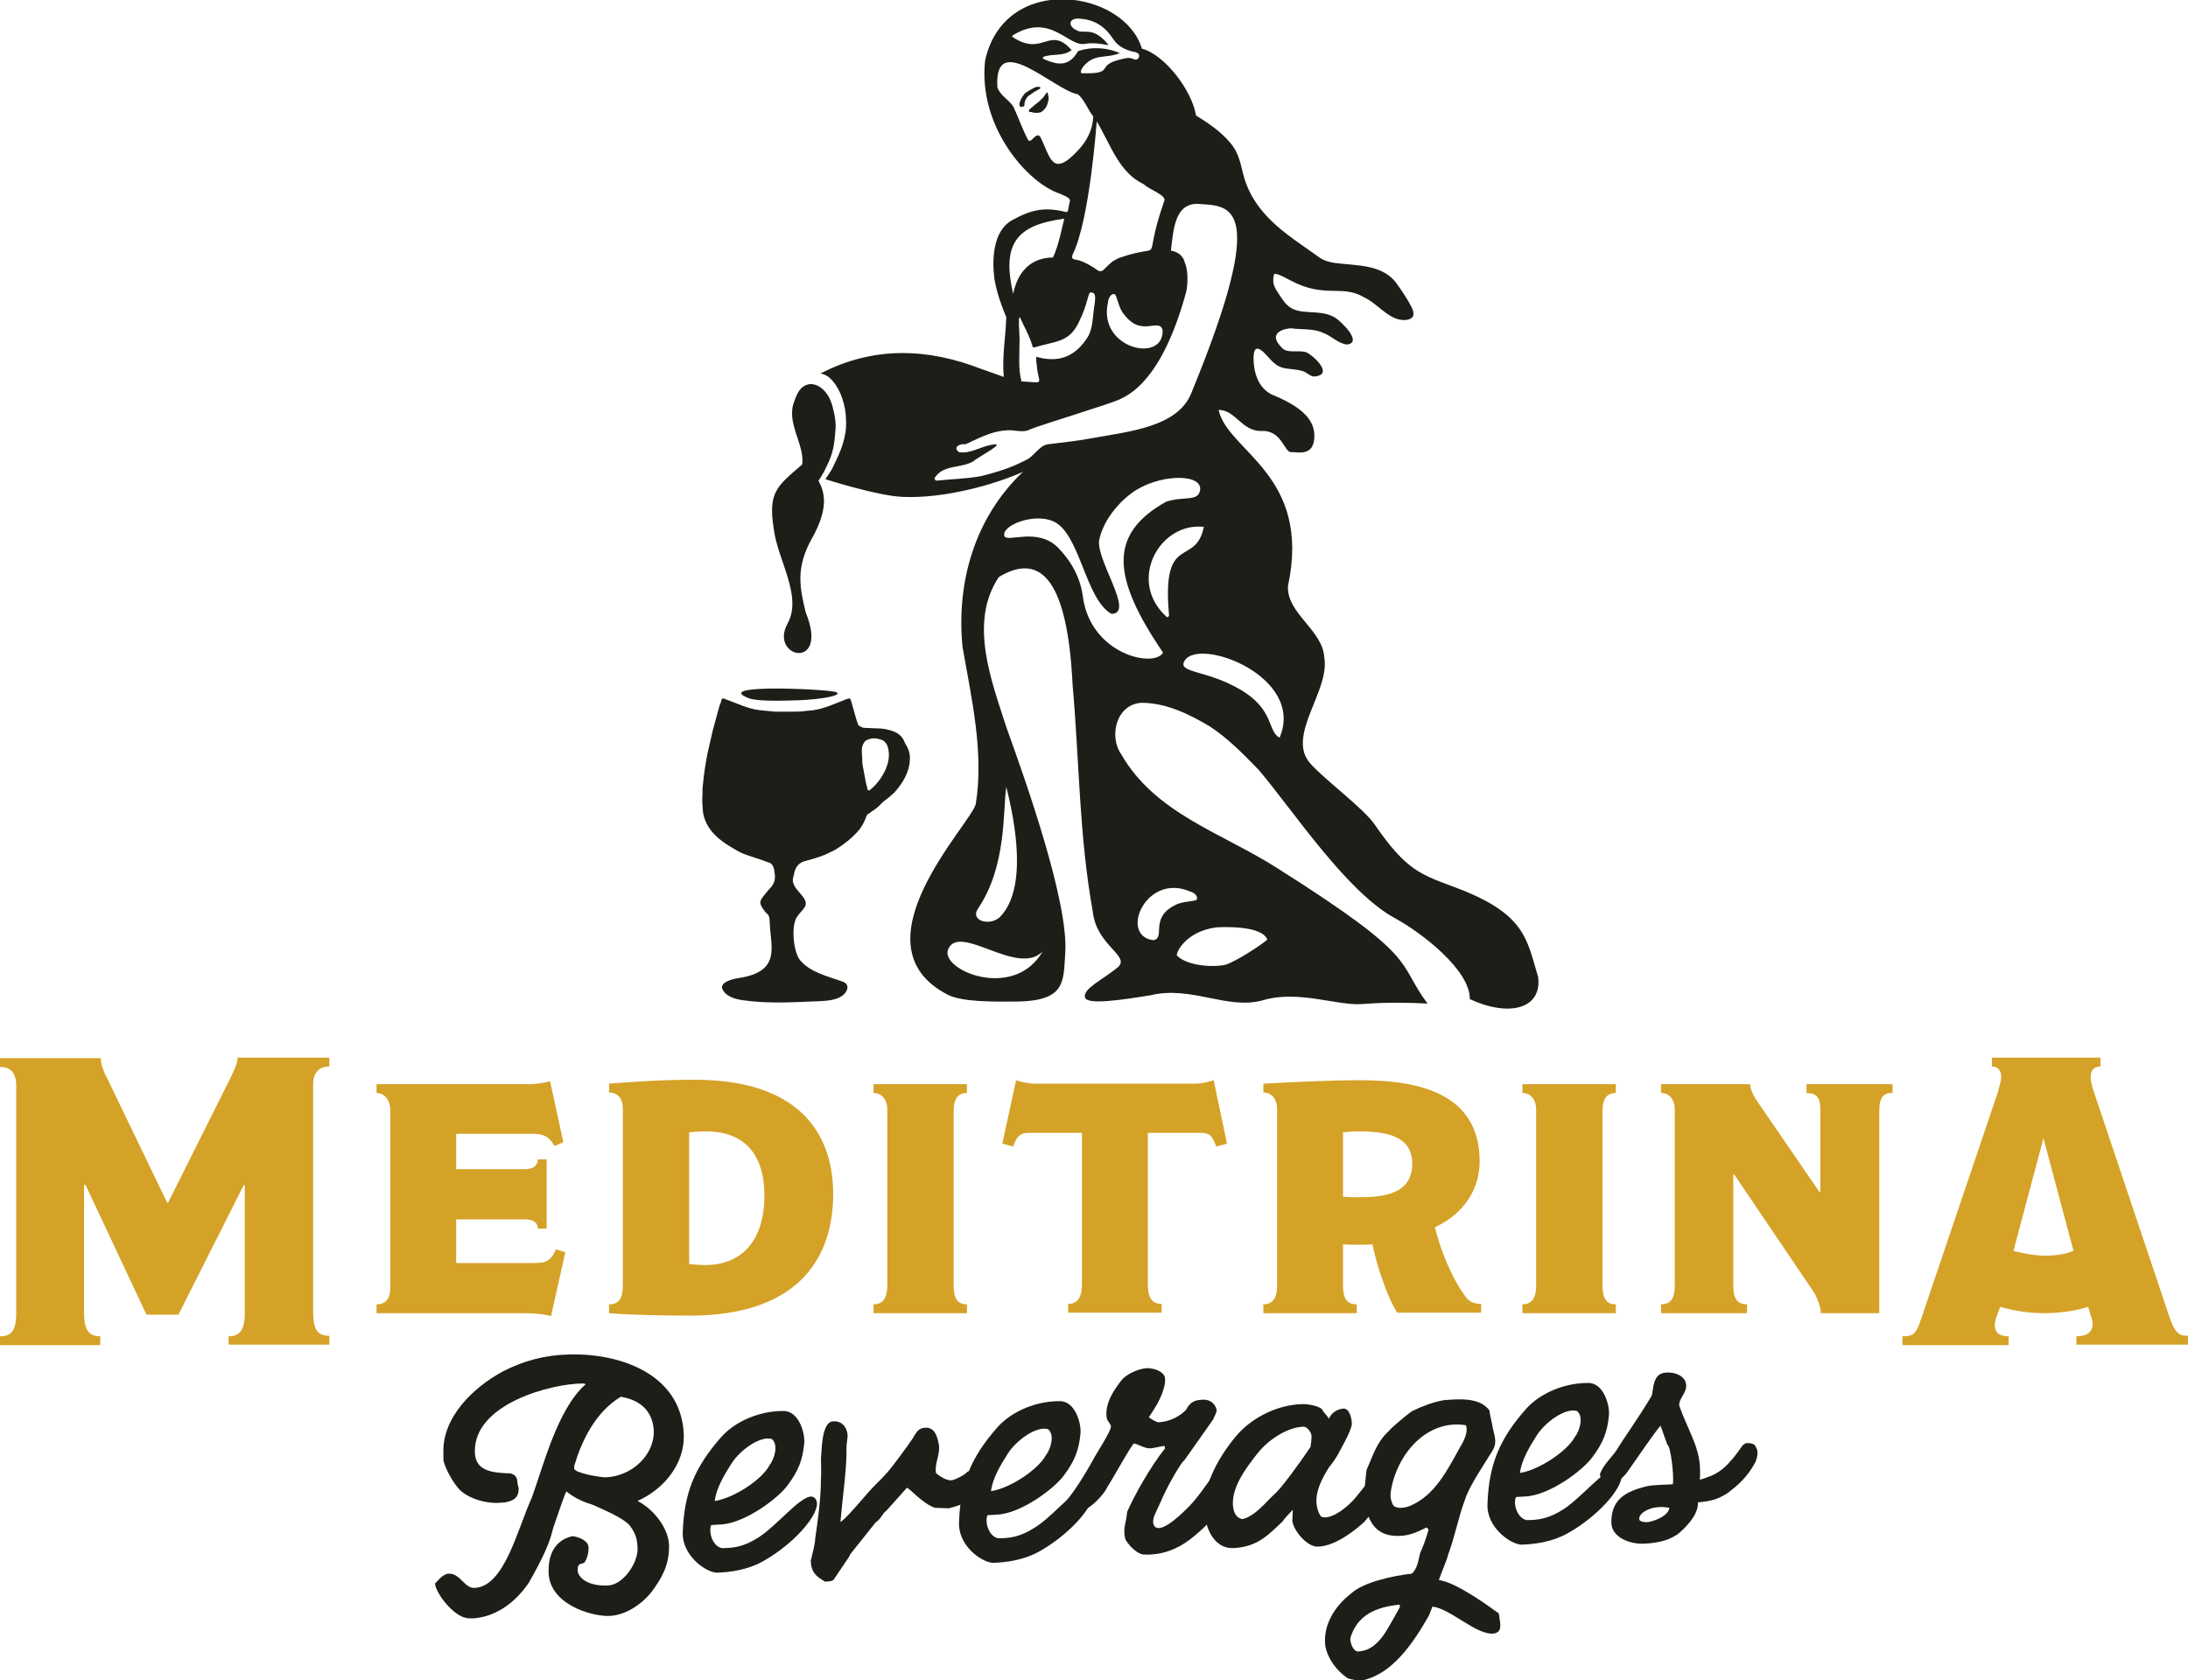
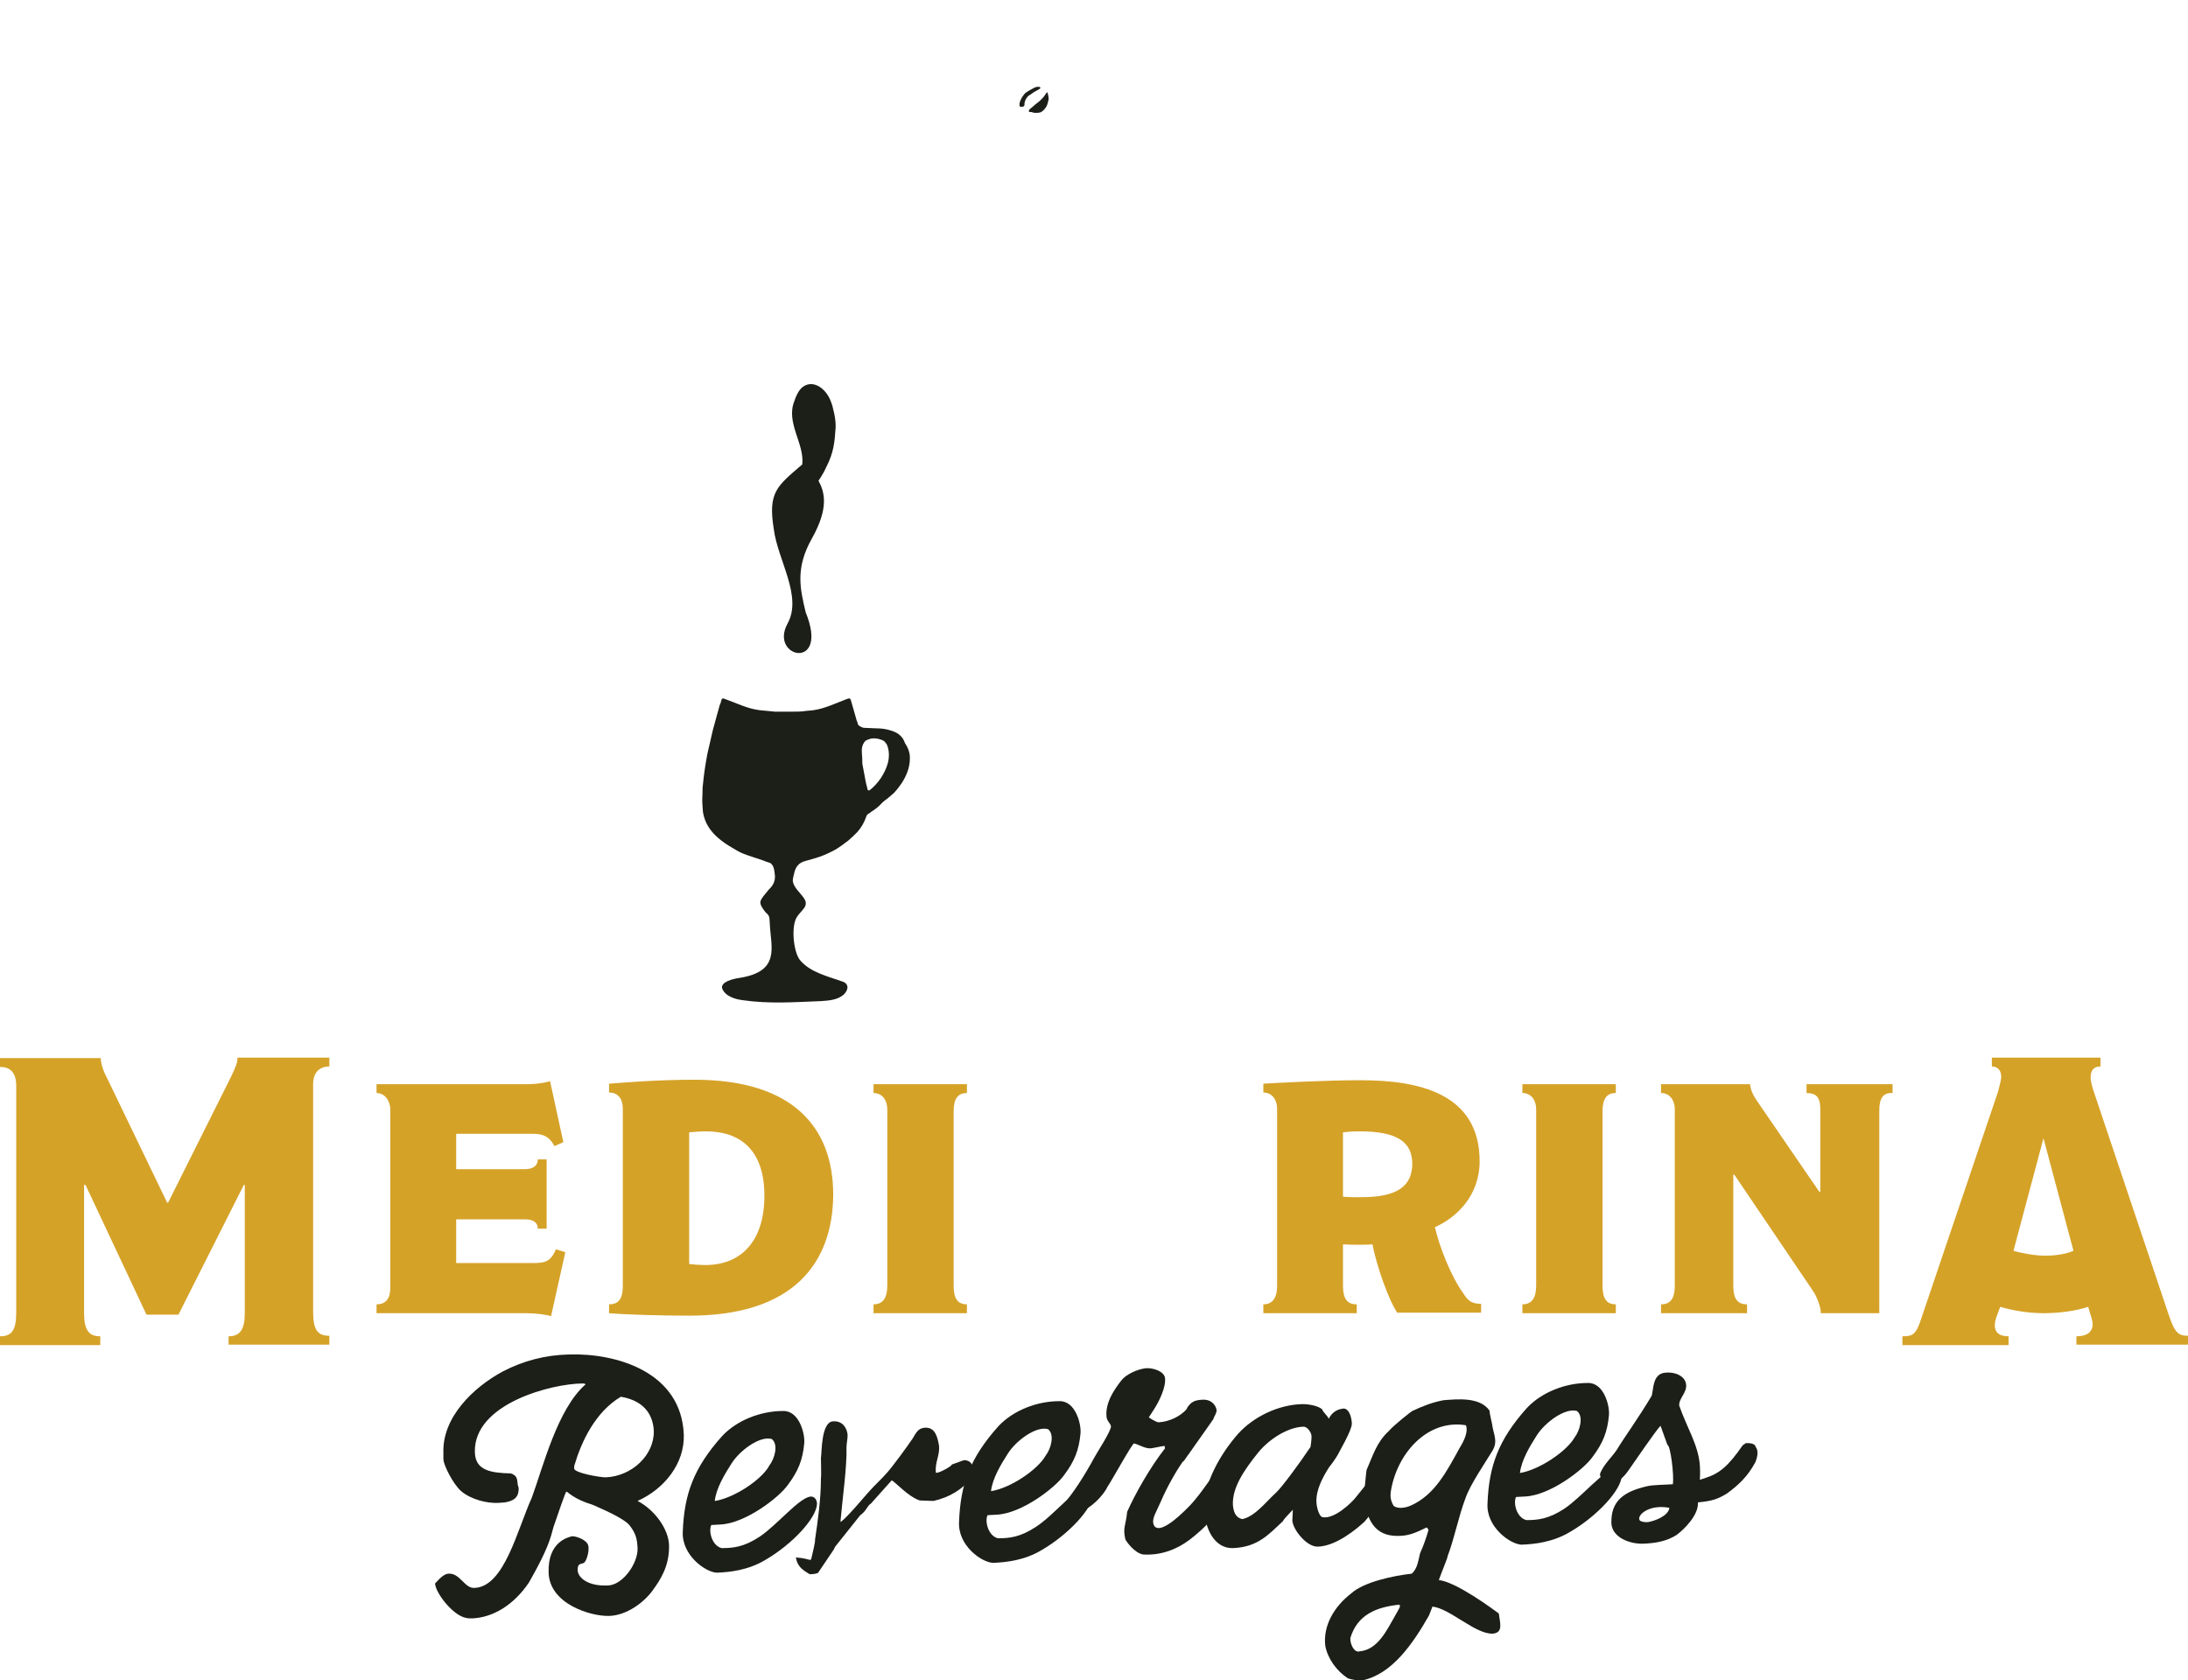
<svg xmlns="http://www.w3.org/2000/svg" id="Layer_1" x="0px" y="0px" viewBox="0 0 445.1 341.9" style="enable-background:new 0 0 445.1 341.9;" xml:space="preserve">
  <style type="text/css">	.st0{fill:#D5A228;}	.st1{fill:#1C1E18;}</style>
  <g>
    <path class="st0" d="M46.5,273.7v-1.8c2.3,0,3.3-1.3,3.3-4.8v-26h-0.2l-13.3,26.4h-6.5l-12.4-26.4h-0.3v26c0,3.6,1,4.8,3.3,4.8v1.8  H0v-1.8c2.3,0,3.3-1.1,3.3-4.8V221c0-2.8-1.2-3.9-3.3-3.9v-1.8h20.5c0,1,0.4,2.4,1.3,4.1L34,244.7h0.2l12.7-25.4  c0.8-1.7,1.5-3.1,1.4-4.1H67v1.8c-1.9,0-3.3,1.1-3.3,3.6v46.4c0,3.7,1,4.8,3.3,4.8v1.8H46.5z" />
    <path class="st0" d="M112.1,267.8c-1-0.3-3-0.6-5.1-0.6H76.6v-1.8c2,0,2.8-1.3,2.8-3.4v-36.2c0-1.8-1.1-3.4-2.8-3.4v-1.8h31  c1.4,0,3.3-0.3,4.3-0.6l2.7,12.4l-1.8,0.8c-1.1-2-2.3-2.5-4.5-2.5H92.8v7.2h13.9c1.6,0,2.7-0.6,2.7-2h1.8v14.1h-1.8  c0-1.5-1.3-1.9-2.7-1.9H92.8v8.9h15.5c2.7,0,3.7-0.3,4.8-2.8l1.9,0.6L112.1,267.8z" />
    <path class="st0" d="M140.3,267.7c-6.2,0-12.9-0.2-16.4-0.5v-1.8c2,0,2.8-1.2,2.8-3.8v-36c0-1.8-0.8-3.3-2.8-3.3v-1.8  c3.9-0.3,10-0.8,17.4-0.8c20,0,28.2,9.7,28.2,23.4C169.4,257.1,161.3,267.7,140.3,267.7 M143.6,230.2c-1,0-2.3,0.1-3.4,0.2v26.8  c0.9,0.1,2.2,0.2,3.3,0.2c7.3,0,12-4.9,12-14.1C155.5,234.3,150.9,230.2,143.6,230.2" />
    <path class="st0" d="M177.7,267.2v-1.8c1.9,0,2.8-1.3,2.8-3.8v-35.9c0-1.8-1-3.3-2.8-3.3v-1.8h19v1.8c-1.8,0-2.7,1.1-2.7,3.7v35.5  c0,2.6,0.8,3.8,2.7,3.8v1.8H177.7z" />
-     <path class="st0" d="M247.4,233.3c-0.7-2.1-1.3-2.8-3.1-2.8h-10.8v30.8c0,2.7,0.8,4,2.8,4v1.8h-19v-1.8c1.9,0,2.8-1.3,2.8-4v-30.8  h-10.7c-1.7,0-2.5,0.5-3.3,2.8l-2.2-0.6l2.8-12.9c0.8,0.3,2.5,0.7,4,0.7h32.4c1.5,0,3.2-0.5,3.8-0.7l2.7,12.9L247.4,233.3z" />
    <path class="st0" d="M284.3,267.2c-1.9-2.8-4.3-9.8-5.1-14c-1.4,0.1-4.1,0.1-6,0v8.4c0,2.6,0.8,3.8,2.8,3.8v1.8h-19v-1.8  c1.8,0,2.8-1.2,2.8-3.8v-36c0-1.8-1-3.3-2.8-3.3v-1.8c3.6-0.2,12.6-0.7,19.8-0.7c11.5,0,24.2,2.5,24.2,16.5  c0,6.9-4.6,11.4-9.1,13.4c0.9,3.9,3.2,9.9,5.8,13.5c0.8,1.2,1.4,2.1,3.6,2.1v1.8H284.3z M276.5,230.2c-0.8,0-1.4,0-3.3,0.2v13.1  c1.3,0.1,2.4,0.1,3.7,0.1c7.3,0,10.4-2.2,10.4-6.9C287.2,232.3,284.2,230.2,276.5,230.2" />
    <path class="st0" d="M309.7,267.2v-1.8c1.9,0,2.8-1.3,2.8-3.8v-35.9c0-1.8-1-3.3-2.8-3.3v-1.8h19v1.8c-1.8,0-2.7,1.1-2.7,3.7v35.5  c0,2.6,0.8,3.8,2.7,3.8v1.8H309.7z" />
    <path class="st0" d="M382.3,226v41.2h-11.9c0.1-1.2-1-3.7-1.5-4.4l-16.1-23.8h-0.2v22.6c0,2.6,0.8,3.8,2.8,3.8v1.8h-17.5v-1.8  c2,0,2.8-1.3,2.8-3.8v-35.9c0-1.8-1-3.3-2.8-3.3v-1.8H356c0.2,1.4,0.6,2.3,2.1,4.4l12,17.5h0.2v-16.8c0-2.3-0.7-3.3-2.8-3.3v-1.8  h17.5v1.8C383.1,222.3,382.3,223.4,382.3,226" />
    <path class="st0" d="M422.4,273.7v-1.8c2.2,0,3.3-0.9,3.3-2.5c0-0.5-0.3-1.6-0.5-2.1l-0.4-1.4c-2.3,0.8-5.8,1.3-9,1.3  c-3,0-6.3-0.5-8.9-1.3l-0.6,1.6c-0.3,0.8-0.5,1.5-0.5,2.1c0,1.7,1.1,2.3,2.8,2.3v1.8h-21.6v-1.8c2.1,0,2.8-0.3,3.9-3.8l15.5-45.8  c0.2-0.8,0.7-2.4,0.7-3.2c0-1.3-0.7-2.1-1.9-2.1v-1.8h22.1v1.8c-1.3,0-2,0.7-2,2.2c0,0.9,0.3,2,1,4l15,44.7  c1.2,3.4,1.9,3.9,3.9,3.9v1.8H422.4z M415.7,231.6L415.7,231.6l-6.1,22.9c1.6,0.5,4.5,1,6.4,1c2,0,4.3-0.3,5.8-1L415.7,231.6z" />
    <path class="st1" d="M115.2,303.5c-0.2,0.2-1.8,4.8-2.6,7.2l-0.5,1.8c-0.9,3-2.8,6.5-4.5,9.5c-3.1,4.6-7.3,7.1-11.5,7.3  c-0.5,0-0.9,0-1.3-0.1c-2.7-0.5-6.2-5.1-6.3-7c0.7-0.7,1.7-2,2.8-2c2.3-0.1,3.2,3,5.2,2.9c6.1-0.2,8.7-11.8,11.7-18.4  c2.3-6.3,5.2-18,10.9-23c0-0.2-0.5-0.2-0.5-0.2c-6.3,0-22.3,4.1-22,14c0.1,3.7,3.2,4.2,7.3,4.3c1.8,0.6,1.1,1.8,1.6,2.9  c0.1,2-1,2.7-2.8,3l-1.4,0.1c-2.3,0.1-5.5-0.7-7.5-2.4c-1.6-1.4-3.6-5.3-3.6-6.5l0-1.2c-0.3-7.3,6.1-13.4,12-16.6  c4.2-2.2,8.7-3.4,13.6-3.5c9.5-0.3,22.8,3.5,23.3,16.3c0.2,5.9-4,11.1-9.4,13.5c3.6,1.9,6.3,5.8,6.4,9c0.1,4.3-1.8,7.1-3.4,9.3  c-1.6,2.2-5.1,5-8.8,5.1c-3.7,0.1-12.1-2.4-12.3-8.8c-0.2-6.4,4.1-7.2,4.7-7.4c0.6-0.1,2.6,0.5,3.2,1.5c0.6,0.9-0.1,3.3-0.6,3.8  c-0.5,0.5-1.4-0.1-1.4,1.6c0.1,1.6,2.2,3.3,6.2,3.1c3-0.1,6.1-4.5,6-7.6c-0.1-1.8-0.3-2.9-1.6-4.6c-1.3-1.6-6-3.5-7.5-4.2  C116.6,305,115.5,303.5,115.2,303.5 M123.2,300.6c5.3-0.2,9.9-4.5,9.8-9.4c-0.1-2.7-1.4-6.1-6.7-7c-5.2,3.1-8,9.1-9.4,13.8  c-0.1,0.2-0.1,0.6-0.1,0.8C116.8,299.7,122,300.6,123.2,300.6" />
    <path class="st1" d="M138.9,311.6c0.3-7.6,2.2-12.9,8-19.4c3-3.2,7.8-5.1,12.4-5.1c3.3-0.1,4.5,4.7,4.3,6.6  c-0.3,3.3-1.2,5.6-3.3,8.4c-1.8,2.6-8.7,7.9-13.8,8.1l-1.8,0.1c-0.6,1.2,0.1,4.2,2.1,4.7c2.3,0,4.5-0.2,7.7-2.3  c3.6-2.4,8-7.9,10.4-8.2c1,0,1.3,0.9,1.3,1.5c-0.1,2.9-5,8.2-10.5,11.4c-3.5,2.1-7.2,2.5-9.9,2.6  C143.5,319.9,138.6,316.4,138.9,311.6 M156.5,298.2c1.1-1.4,1.9-4.3,0.5-5.4c-2.4-0.7-6.5,2.3-8.2,5c-1.4,2.2-3.1,5-3.4,7.6l0.1,0  C149.6,304.7,155.1,300.9,156.5,298.2" />
-     <path class="st1" d="M165.1,316.9c0.2-0.8,0.8-3.3,0.7-3.6c0.6-4.1,1.2-8.3,1.2-12.5c0.1-0.4,0-3.8,0-4.1c0.2-1.1,0-7.4,2.5-7.5  c1.6-0.1,2.6,0.9,2.9,2.5c0.1,0.9-0.2,1.9-0.2,2.8c0.1,4.1-0.8,10.2-1.2,14.8l0,0.4l0.6-0.5c1.8-1.7,3.4-3.7,5-5.5  c1.3-1.5,2.7-2.7,3.9-4.1c1-1.1,4.3-5.6,4.8-6.4c0.9-1.1,1.1-2.6,2.9-2.7c2.1-0.1,2.5,2,2.8,3.5c0.3,2-0.9,3.6-0.6,5.7  c0,0.1,1.9,1.6,3.1,1.5c0.8,0,3.4-1.5,3.2-1.7l2.5-0.9c1.4,0,1.8,1,2,2c0.1,0.5,0.2,1.1-0.1,1.4c-2.5,2.7-4.7,4.1-8.1,4.9  c-0.1,0-2.5-0.1-2.8-0.1c-2.4-0.8-4.9-3.7-5.7-4.1l-4.2,4.7c-0.9,0.6-0.9,1.5-2.2,2.4l-5.1,6.4l-0.3,0.6l-3.1,4.6  c-0.1,0.3-1.1,0.4-1.5,0.4l-0.3,0c-1.7-1-2.5-1.7-2.8-3.4C164.9,317.1,164.9,317.9,165.1,316.9" />
+     <path class="st1" d="M165.1,316.9c0.2-0.8,0.8-3.3,0.7-3.6c0.6-4.1,1.2-8.3,1.2-12.5c0.1-0.4,0-3.8,0-4.1c0.2-1.1,0-7.4,2.5-7.5  c1.6-0.1,2.6,0.9,2.9,2.5c0.1,0.9-0.2,1.9-0.2,2.8c0.1,4.1-0.8,10.2-1.2,14.8l0,0.4l0.6-0.5c1.8-1.7,3.4-3.7,5-5.5  c1.3-1.5,2.7-2.7,3.9-4.1c1-1.1,4.3-5.6,4.8-6.4c0.9-1.1,1.1-2.6,2.9-2.7c2.1-0.1,2.5,2,2.8,3.5c0.3,2-0.9,3.6-0.6,5.7  c0.8,0,3.4-1.5,3.2-1.7l2.5-0.9c1.4,0,1.8,1,2,2c0.1,0.5,0.2,1.1-0.1,1.4c-2.5,2.7-4.7,4.1-8.1,4.9  c-0.1,0-2.5-0.1-2.8-0.1c-2.4-0.8-4.9-3.7-5.7-4.1l-4.2,4.7c-0.9,0.6-0.9,1.5-2.2,2.4l-5.1,6.4l-0.3,0.6l-3.1,4.6  c-0.1,0.3-1.1,0.4-1.5,0.4l-0.3,0c-1.7-1-2.5-1.7-2.8-3.4C164.9,317.1,164.9,317.9,165.1,316.9" />
    <path class="st1" d="M195.1,309.6c0.3-7.6,2.2-12.9,8-19.4c3-3.2,7.8-5.1,12.4-5.1c3.3-0.1,4.5,4.7,4.3,6.6  c-0.3,3.3-1.2,5.6-3.3,8.4c-1.8,2.6-8.7,7.9-13.8,8.1l-1.8,0.1c-0.6,1.2,0.1,4.2,2.1,4.7c2.3,0,4.5-0.2,7.7-2.3  c3.6-2.3,8-7.9,10.4-8.2c1,0,1.3,0.9,1.3,1.5c-0.1,2.9-5,8.2-10.5,11.4c-3.5,2.1-7.2,2.5-9.9,2.6  C199.7,317.9,194.8,314.5,195.1,309.6 M212.7,296.2c1.1-1.4,1.9-4.3,0.5-5.4c-2.4-0.7-6.5,2.3-8.2,5c-1.4,2.2-3.1,5-3.4,7.6l0.1,0  C205.8,302.7,211.2,298.9,212.7,296.2" />
    <path class="st1" d="M229.3,307.6c1.6-3.6,4.7-9.1,7.7-12.9l-0.1-0.5c-0.8,0.1-2,0.4-2.8,0.5c-1.1,0.1-2.5-0.8-3.4-1  c-0.4,0-4.6,7.7-5.4,8.8c-0.8,1.8-3.6,4.6-5.6,5.1c-1.1,0.3-3.5,0.4-3.6-1.3c2.1-2.2,4.6-6.2,6.5-9.7c0.4-0.8,3.5-5.5,3.4-6.4  c-0.1-0.6-0.8-1-0.9-1.9c-0.3-2.9,1.6-5.6,3-7.4c0.9-1.2,3.2-2.3,5-2.5c1.5-0.1,3.7,0.6,3.9,2c0.2,1.9-1.2,4.8-2.4,6.6l-0.9,1.4  c0.3,0.2,1.5,1,2,1c2.1-0.1,4.5-1.2,5.8-2.8l-0.1,0c0.9-1.4,1.6-1.7,3.2-1.8c2-0.1,2.8,1.3,2.9,2.2c0,0.2-0.2,0.8-0.5,1.3l-0.2,0.5  l-5,7.1c-0.2,0.2-0.8,1.2-1.1,1.5l0-0.1c-1.4,1.9-3.4,5.5-4.5,8.1l-1.2,2.6c-0.6,1.3-0.5,2.1-0.1,2.6c1.1,1.2,4.1-1.1,7.2-4.3  c2.3-2.4,4.9-6.7,5.7-7.3c0.7,0.1,2.4-0.3,3,0.3l0.3,0.4c-0.6,5.6-4.8,10.3-9.1,13.6c-2.8,2.1-6,3.2-9.4,3  c-1.8-0.2-3.7-2.9-3.7-3.2C228.4,310.8,229,310.5,229.3,307.6" />
    <path class="st1" d="M277.6,309.6c-1.6,1.5-5.8,5-9.5,5.1c-2.3,0.1-5.1-3.5-5.2-5.3c0-0.5,0.1-1.9,0.1-2.2  c-0.6,0.6-1.3,1.4-1.5,1.6c-0.1,0.1-0.5,0.6-0.5,0.7c-2.9,2.7-5.1,5.3-10.2,5.5c-3.7,0.1-5.8-3.9-5.8-8.3c-0.1-4.9,3.2-10.8,6.9-15  c3.1-3.4,8.1-5.9,13.1-6c1.4,0,3.3,0.4,4,1.1c0,0.4,1.2,1.4,1.3,1.9c1-2,2.6-2,3-2.1c1.3,0,1.7,2.2,1.7,3.1c0,1.4-2.7,5.9-2.8,6.2  c-0.3,0.6-1.5,2.3-1.8,2.6c-1.4,2.2-2.7,4.7-2.6,7.1c0,0.9,0.5,2.9,1.2,3.1c2.4,0.5,5.9-2.9,6.7-3.9c1-1.2,3.9-4.9,4.8-5.9  c0.4,0,0.9,0.6,1.5,0.5l0.1,0c0.1,0.2,0.1,0.5,0.2,0.8C282.6,303.6,279.6,307.2,277.6,309.6 M266.8,292.2c0-0.7-0.9-2-1.7-1.9  c-3.1,0.1-6.9,2.5-9.1,5.2c-3,3.7-5.3,7.2-5.2,10.6c0.1,1.6,0.6,2.7,1.9,3c2.6-0.5,5-3.7,6.8-5.3c1.3-1.2,4.9-6.1,7.1-9.4  C266.7,293.7,266.8,293,266.8,292.2" />
    <path class="st1" d="M274.9,324.2c2.5-2.3,8.6-3.6,12.3-4c1.2-1.1,1.3-2.7,1.7-4.2c0.7-1.5,1.3-3.3,1.7-4.7  c-0.1-0.2-0.2-0.4-0.4-0.5c-1.5,0.7-3.1,1.6-5.2,1.7c-4.7,0.3-6.7-2.3-7.5-7.3l-0.1-0.5c0.1-0.4,0.5-5.2,0.6-5.6  c1.3-2.9,2-5.6,4.5-7.9c1-1.2,4.7-4.1,4.8-4.1c2.1-1,4.2-1.8,6.4-2.2c2.8-0.2,7.3-0.7,9.3,2.1c0,0.4,0.4,2.2,0.5,2.6  c0.3,2.3,1.3,3.6,0.1,5.6c-1.5,2.5-4.5,6.8-5.5,9.7c-1.4,3.7-2.2,8-3.6,11.7c0,0.4-1.1,2.9-1.8,4.9c3.6,0.4,11.1,6,12.2,6.8  c0.2,1.8,1,3.9-1.2,4.1c-3.5,0.2-8.7-5.1-12.3-5.5l-0.7,1.8c-3.3,5.8-7.5,11.9-13.5,13.2c-0.9,0.1-2.1-0.1-3-0.4  c-2.3-1.5-4.1-4-4.6-6.6C269.1,330.7,271.5,326.8,274.9,324.2 M276.6,336c3.7-0.3,5.6-4.5,6.9-6.7c0.4-0.7,1.3-2.3,1.3-2.4  l-0.1-0.4c-4.8,0.5-8.6,2.1-10,6.8C274.6,334.3,275.4,336.4,276.6,336 M283.5,306.4c0.9,0.7,2.5,0.4,3.6-0.1  c4.8-2.2,7.2-6.9,9.9-11.8c1-1.6,1.7-3.4,1.2-4.5c-8-1.3-14.2,6-15.3,13.7C282.8,304.5,282.9,305.4,283.5,306.4" />
    <path class="st1" d="M302.6,305.9c0.3-7.6,2.2-12.9,8-19.4c3-3.2,7.8-5.1,12.4-5.1c3.3-0.1,4.5,4.7,4.3,6.6  c-0.3,3.3-1.2,5.6-3.3,8.4c-1.8,2.6-8.7,7.9-13.8,8.1l-1.8,0.1c-0.6,1.2,0.1,4.2,2.1,4.7c2.3,0,4.5-0.2,7.7-2.3  c3.6-2.4,8-7.9,10.4-8.2c1,0,1.3,0.9,1.3,1.5c-0.1,2.9-5,8.2-10.5,11.4c-3.5,2.1-7.2,2.5-9.9,2.6  C307.2,314.2,302.3,310.7,302.6,305.9 M320.3,292.5c1.1-1.4,1.9-4.3,0.5-5.4c-2.4-0.7-6.5,2.3-8.2,5c-1.4,2.2-3.1,5-3.4,7.6l0.1,0  C313.3,299,318.8,295.2,320.3,292.5" />
    <path class="st1" d="M335.1,302.4c1.2-0.3,4.3-0.3,5.2-0.4c0.3-1.8-0.5-8-1.1-8l-1.4-3.9c-0.9,0.9-5.2,7.2-6.6,9.2  c-0.9,1.3-2.3,2.5-3.2,2.5c-1.6-0.1-2.9-1.2-2.4-2.2c0.8-1.8,2.3-3.1,3.3-4.6c1.5-2.5,4.3-6.3,7.1-11c0.4-1.2,0.1-4.5,2.8-4.7  c1.8-0.2,4,0.6,4.2,2.4c0.2,1.7-1.5,2.8-1.4,4.3c1.6,4.6,3.9,8,4.2,12.2c0.1,1.6,0,2.5,0,2.9l1.2-0.4c2.8-0.9,4.6-2.4,7.5-6.6  c0.2-0.2,0.7-0.4,0.5-0.4c-0.4,0,2-0.4,2.2,0.8c0,0,0.8,0.8-0.1,3c-1.6,3-3.5,4.7-5.8,6.4c-2,1.2-3,1.5-5.9,1.8  c0.2,2.5-2.7,5.4-4.3,6.6c-2,1.3-4.3,1.7-6.8,1.8c-2.8,0.1-6.4-1.3-6.5-4.2C327.7,305.4,330.3,303.5,335.1,302.4 M335.3,309.7  c1.2-0.2,4.1-1.2,4.3-2.9c-4.2-0.8-6.8,1.6-6,2.6C333.7,309.5,334.3,309.8,335.3,309.7" />
    <path class="st1" d="M181.1,148.6c-1-0.3-1.9-0.4-2.9-0.4c-0.8,0-1.5-0.1-2.3-0.1c-0.3,0-0.6-0.1-0.9-0.3c-0.2-0.1-0.4-0.2-0.5-0.5  c0-0.2-0.1-0.4-0.2-0.6c-0.4-1.4-0.8-2.8-1.2-4.2c0-0.1,0-0.1-0.1-0.2c0-0.1-0.2-0.2-0.3-0.2c-0.2,0.1-0.4,0.1-0.6,0.2  c-2.1,0.8-4.4,1.9-6.6,2.2c-0.6,0.1-1.3,0.1-1.9,0.2c-0.7,0.1-1.4,0.1-2.1,0.1c-1,0-1.9,0-2.9,0c-0.3,0-0.6,0-1,0  c-1-0.1-2.1-0.2-3.1-0.3c-2.5-0.3-4.8-1.5-7.1-2.3c-0.1,0-0.2-0.1-0.3-0.1c-0.1,0-0.2,0.1-0.3,0.2c-0.1,0.4-0.2,0.8-0.4,1.2  c-0.5,1.7-0.9,3.4-1.4,5.1c-0.4,1.6-0.7,3.2-1.1,4.8c-0.4,2.1-0.7,4.1-0.9,6.2c-0.1,0.7-0.1,1.4-0.1,2.1c-0.1,1.2,0,2.3,0.1,3.5  c0.2,1.3,0.7,2.5,1.5,3.6c0.6,0.8,1.3,1.5,2.2,2.2c1,0.8,2.1,1.4,3.1,2c0.5,0.3,0.9,0.5,1.4,0.7c1.3,0.5,2.7,0.9,4.1,1.4  c0.2,0.1,0.3,0.1,0.5,0.2c0.2,0.1,0.7,0.2,0.9,0.3c0.7,0.5,0.8,1.3,0.9,2.2c0.3,1.8-0.8,2.8-1.2,3.2c-0.8,1-1.5,1.7-1.7,2.4  c-0.2,0.7,0.7,1.8,1.1,2.3c0.9,0.7,0.7,1.2,0.8,2.3c0.2,4.7,2.3,9.7-6.3,11c-1.3,0.2-3.7,0.8-3.4,2.1c0.6,1.6,2.6,2.2,4.1,2.4  c5.4,0.8,10.7,0.4,16,0.2c1.4-0.1,3-0.2,4.2-1c1-0.6,1.9-2.2,0.4-2.9c-3-1.1-6.8-1.9-8.9-4.5c-1.3-1.7-1.8-6.8-0.6-8.7  c0.4-0.6,0.9-1.1,1.3-1.6c1.3-1.5-0.1-2.5-1.2-3.9c-0.4-0.5-0.8-1.1-0.9-1.7c-0.1-0.6,0.2-1.3,0.3-1.9c0.3-1.2,1-2,2.2-2.3  c0.7-0.2,1.4-0.4,2.1-0.6c1.4-0.4,2.7-1,4-1.7c1-0.6,1.8-1.2,2.7-1.9c0.6-0.5,1.2-1.1,1.8-1.7c0.8-0.9,1.4-1.9,1.8-3.1  c0.1-0.3,0.3-0.6,0.6-0.7c0.2-0.1,0.3-0.2,0.4-0.3c0.8-0.5,1.6-1.1,2.2-1.8c0.2-0.2,0.4-0.4,0.7-0.6c0.6-0.4,1.2-1,1.8-1.5  c1.1-1.2,2-2.5,2.6-4c0.4-1,0.6-2,0.6-3.1c0-1.1-0.4-2.1-1-3C183.6,149.7,182.5,149,181.1,148.6 M180.6,155.3  c-0.3,1.1-0.8,2.1-1.4,3c-0.6,0.9-1.4,1.8-2.3,2.5c0,0-0.1,0-0.1,0c-0.1,0.1-0.2,0-0.3-0.1c-0.1-0.6-0.3-1.1-0.4-1.7  c-0.2-1.1-0.4-2.2-0.6-3.2c-0.1-0.3-0.1-0.9-0.1-1.6c-0.1-1.2-0.2-2,0.2-2.8c0.4-0.8,0.7-0.8,1.2-1c0.5-0.2,1.1-0.2,1.7-0.1  c0.8,0.2,1.3,0.3,1.7,0.9c0.2,0.2,0.3,0.5,0.4,0.8C180.9,153,180.9,154.2,180.6,155.3" />
-     <path class="st1" d="M152.4,142.1c1.7,0.6,6.4,0.5,9.6,0.4l0.2,0c5.4-0.2,9.5-1.1,7.8-1.7C168,140.2,144.5,139.1,152.4,142.1" />
    <path class="st1" d="M166.5,97.8c0,0,0.9-1.2,1.6-2.8c1.5-2.9,1.7-5,1.9-8.2c0-1.2-0.2-2.4-0.5-3.5c-0.1-0.5-0.2-0.9-0.4-1.4  c-1-2.9-3.6-4.6-5.6-3.3c-0.8,0.5-1.4,1.5-1.9,3c-1.8,4.4,2.1,8.7,1.6,12.9c-5.1,4.4-7,5.6-5.8,13.1c0.8,6.4,5.9,13.7,2.8,19.3  c-3.8,7,8.6,9.7,3.7-2.3c-1.2-5-2.1-9.1,1.3-15.1C168.6,103.4,167.8,100.2,166.5,97.8" />
-     <path class="st1" d="M312.9,198.8c-2.3-7.6-2.5-12.8-16.5-18.1c-7.4-2.8-10.2-3.4-16.8-13c-2.2-3.2-10.4-9.3-13-12.3  c-5.1-5.6,4-14.8,2.8-21.6c-0.3-5.6-7.6-8.9-7.4-14.5c4.9-22.8-12.3-27.4-14.1-35.9c3.4,0,4.7,4.3,8.6,4.3c4.3-0.3,4.7,4.4,6.2,4.3  c1-0.1,4.1,0.9,4.6-2.3c0.5-3.3-1.2-6.4-8.3-9.3c-2.4-1-4-3.6-4-7.7c0.1-4,2.9,0,3.5,0.5c2.2,2.4,3.6,1.5,6.5,2.3  c0.9,0.3,1.6,1.2,2.5,1.1c3.6-0.4,0.2-3.7-1.2-4.6c-1.4-1.1-4.1,0.1-5.4-1.1c-3.6-3.5,1.1-4.1,1.7-4.1c2.2,0.3,4.5,0,6.5,0.9  c1.7,0.6,3.1,2.2,4.9,2.4c3.3-0.4-1.1-4.6-2.3-5.4c-1.5-1-3.5-1.1-5.4-1.2c-1.7-0.1-3.3-0.3-4.4-1.4c-0.7-0.6-1.2-1.5-1.7-2.2  c-0.4-0.6-0.8-1.2-1-1.8c-0.3-0.6-0.2-2.3,0.1-2.4c1,0.1,2.3,0.9,3.3,1.4c7,3.7,10.4,0.7,14.9,3.4c2.5,1.1,4.9,4.4,7.7,4.6  c1.1,0.1,2.1-0.2,2.3-0.9c0.1-0.4,0-1-0.3-1.6c-0.8-1.6-1.8-3.1-2.8-4.5c-2.8-4.4-8.3-4-12.9-4.6c-1.3-0.2-2.5-0.6-3.5-1.4  c-4-2.9-8.2-5.4-11.4-9.4c-1.5-1.8-2.7-4-3.4-6.2c-0.8-2.7-1-5.2-2.9-7.4c-1.9-2.3-4.4-4-7-5.6c-0.8-5.1-6.4-12.4-11-13.6  c-3.6-12-27.9-15.6-31.9,2.4c-1.5,13.5,8.7,25,15.2,27.1c0.7,0.4,2.4,0.8,2,1.7c-0.4,1.7-0.2,2.2-0.9,2c-4.2-1-6.8-0.5-10.8,1.7  c-4,2.2-4.1,8.2-3.6,12c0.6,3.7,2.4,7.7,2.4,7.7c-0.1,4-0.9,8.1-0.5,12.2c0,0-1.3-0.5-4.5-1.6c-11-4.3-22-4.7-32.8,0.9  c0.7,0.1,1.4,0.4,2,1c2.1,2,3.2,5.6,3.2,8.5c0.2,3.4-1.1,6.4-2.6,9.4c-0.3,0.8-1.6,2.6-1.6,2.6s10.6,3.4,15.7,3.6  c8.6,0.4,19-2.6,24.5-5.1c-9.7,9.2-13.6,22.3-12.3,35.6c1.8,10.4,4.4,21.4,2.7,32c-1,4.1-25.3,28.7-5.7,38.8  c2.9,1.5,9.4,1.4,12.9,1.4c11.1,0.1,10.6-3.7,11-9.9c0.7-10.3-8-34.9-11.9-45.7c-3.1-9.6-7.8-21.6-1.6-30.8c9-5.4,14,1.6,15,22  c1.4,15.9,1.3,30.4,4.1,46.1c0.8,7.1,7.9,9,5,11.4c-3.2,2.6-6.9,4.2-6.6,6c0.3,1.7,7.8,0.5,13.4-0.4c8.3-2,15.7,3.1,22.9,1  c7.2-2.1,15.1,1.2,20.1,0.8c5-0.4,9.5-0.3,13.3-0.1c-6.5-8.7-1-8.9-30.8-27.7c-11.2-7.1-24.6-11-31.5-23c-2.6-3.7-1-10.2,4.1-10.5  c5,0,9.7,2.3,13.9,4.8c3.8,2.5,6.9,5.7,10,8.9c7.1,8.4,17.9,24.9,27.8,30.2c5.3,2.9,15.2,10.5,15.1,16.4  C307.3,207.1,313.7,205.1,312.9,198.8z M212.1,193.6c-5.9,10.2-21.1,3.7-19.2-0.5C195.3,187.8,207,198.8,212.1,193.6z M204.7,160.1  c1.8,7.1,4.4,20.7-1.3,26.5c-2,1.9-6.2,0.8-4.4-1.8C204.8,176.2,204,165,204.7,160.1z M257.8,191.2c-1.4,1.2-6.3,4.4-8.5,5.1  c-2.7,0.6-7.9,0.2-9.9-1.9c-0.1-0.8,2-4.9,8-5.7C248.9,188.6,256.8,188.3,257.8,191.2z M242.1,181.4c0.6,0.1,1.8,0.9,1.3,1.7  c-0.3,0.3-3.1,0.3-4.4,1.1c-5.2,2.6-1.8,6.7-4.4,7.1C227.6,190.4,233.1,177.5,242.1,181.4z M232.7,37.5c0.9,1,4.9,2.3,4.1,3.5  c-4.8,13.9,0.9,8-9.2,11.5c-0.4,0.2-0.8,0.4-1.1,0.6c-0.1,0-0.2,0.1-0.3,0.2c-0.6,0.5-1.1,1-1.6,1.5c-0.3,0.4-0.9,0.5-1.3,0.2  c-1.1-0.8-2.5-1.6-3.7-2c-1.7-0.3-1.6-0.4-1.4-1.2c3.5-7,4.9-27.1,4.9-27.1C226,29.5,227.6,35.1,232.7,37.5z M236.5,67.1  c0.4,7-13.3,3.9-11.1-5.6c0-0.6,0.6-2,1.4-1.6c0.4,0.2,0.8,3,1.9,4.1C232.2,68.7,235.7,64.6,236.5,67.1z M206,7.2  c7.8-4.8,11.3,2.5,14.8,1.7c1.3-0.2,2.9-0.1,4.7,0.3c-0.3-0.5-1.2-1.5-2.2-2.1c-2-1.2-3.2-0.2-4.4-1c-1.7-0.8-1.5-2.5,0.7-2.3  C223,4,225,5.7,226.5,8c0.9,1.4,2.4,2.2,4.4,2.6c1.5,0.3,0.7,1.8-0.1,1.5c-1.4-0.6-1.7-0.2-2.5-0.1c-5.9,1.3-1,3.1-8.3,2.9  c-0.4-0.3,0.2-1.1,0.4-1.4c2.3-2.7,4.5-1.5,7.4-2.7c-2.8-1.2-5.8-1.3-8.5-0.4c-1.9,3.4-4.4,2.7-6.8,1.7c-0.2-0.1-0.5-0.3-0.3-0.5  c2-0.8,3.9,0,5.8-1.4c-4.5-5.1-5.8,1.4-11.9-2.6C206,7.6,205.8,7.3,206,7.2z M211.6,27.8c-0.9-1.1-1.9,1.7-2.5,0.6  c-1.1-2.1-1.9-4.4-2.9-6.6c-0.9-1.5-2.7-2.3-3.3-4c-0.8-12,11.6,0.6,16.4,1.4c1.3,1.1,2,3.1,3.1,4.5c-0.1,2.7-1.3,5-3.1,6.9  C214,36.3,213.7,32,211.6,27.8z M219.4,65.7c2-4,1.9-6.3,2.5-6.2c1.1,0,0.9,1.1,0.8,2.2c-0.5,3-0.3,5.4-1.7,7.3  c-2.6,3.8-5.9,4.8-10.2,3.6c-0.1,0.5,0.1,1.6,0.1,1.6c0.3,4.2,2,3.7-3.1,3.4c-0.7-2.6-0.4-5.4-0.4-8.2c0.1-0.3-0.4-5.4,0.1-4.8  c0.7,1.6,1.9,3.7,2.4,5.4c0.1,0.2,0.1,0.8,0.5,0.7C214.5,69.4,217.4,69.8,219.4,65.7z M216.5,44.5c-0.3,1.1-1.1,5.4-2.3,7.9  c-2,0-6.7,0.6-8.1,7.4C203.8,49.7,206.6,45.8,216.5,44.5z M199.5,96.9c-2.8,0.5-6.1,0.6-9,0.9c-0.2,0-0.4-0.3-0.4-0.5  c1.8-2.9,5.4-1.9,8-3.5c0.5-0.6,7.1-4,3.7-3.3c-2.2,0.3-4.4,1.9-6.7,1.5c-1.4-1,0.2-1.8,1.3-1.6c2.5-1.1,5.1-2.6,8-2.8  c1.8-0.3,3.5,0.6,5.1-0.2c1.7-0.8,16.7-5.3,18.4-6.2c1.5-0.8,8.4-3.4,13.4-21.8c0.3-1.2,0.5-4.4-0.3-6c0-0.1-0.1-0.3-0.1-0.4  c-0.5-1.2-1.5-1.8-2.7-2c0.5-4.1,0.7-9.9,5.8-9.5c6.3,0.5,14.3-0.3-1.7,38.6c-2.8,6.8-12.7,7.7-19.8,9c-3.1,0.6-6.2,0.9-9.3,1.3  c-1.8,0.2-3,2.7-4.7,3.3C205.7,95.2,202.7,96.1,199.5,96.9z M220.3,121.5c-0.5-3.9-2.3-7.2-5-10c-4.3-4.4-10.6-0.9-11-2.5  c-0.5-2.1,5.9-4.6,9.8-3c5.6,2.2,6.6,15.9,12,18.9c5,0-3.7-11.6-2.4-15.4c0.9-3.9,4.3-7.9,7.6-9.9c5.6-3.3,13.6-3.1,12.8,0.3  c-0.5,2.2-3.3,1-6.9,2.2c-11.8,6.6-11,15.4-0.6,30.7C234.7,136,221.9,133.1,220.3,121.5z M237.8,125c0.1,0.4-0.3,0.8-0.6,0.4  c-7.9-7.3-1.3-19.2,7.7-18.2C243.2,115.5,236.3,108.2,237.8,125z M260.3,150.1c-2.5-1.3-1-5.7-8-9.8c-7-4.1-12.9-3.3-11.3-5.9  C244,129.6,265.6,137.7,260.3,150.1z" />
    <path class="st1" d="M210.1,18.9c0.2-0.2,1.3-0.7,1.5-0.9c0.1-0.1,0-0.3-0.1-0.3c-0.4-0.1-0.7,0-1,0.1c-0.4,0.2-1.7,0.9-2,1.2  c-0.5,0.6-0.9,1.2-1.1,2c0,0.2,0,0.3,0,0.5c0,0.1,0.1,0.2,0.2,0.2c0.3,0.1,0.5,0,0.7-0.1c0.1-0.1,0.1-0.2,0.1-0.3  c0-0.7,0.3-1.3,0.8-1.8C209.6,19.3,209.8,19.1,210.1,18.9" />
    <path class="st1" d="M213.1,18.8c0,0-0.1,0-0.1,0c-0.1,0.1-0.1,0.1-0.2,0.2c-0.4,0.7-1,1.3-1.6,1.8c-0.4,0.3-0.8,0.6-1.1,0.9  c-0.2,0.2-0.4,0.3-0.6,0.5c-0.1,0.1-0.2,0.2-0.2,0.4c0,0.2,0.2,0.2,0.3,0.2c0.1,0,0.1,0,0.2,0v0c0.1,0,0.2,0,0.3,0.1  c0.4,0.1,1.3,0.1,1.7-0.1c0.2-0.1,0.4-0.3,0.5-0.4c0.7-0.7,0.8-1.2,1-2.1C213.4,20,213.2,19.2,213.1,18.8  C213.1,18.8,213.1,18.8,213.1,18.8" />
  </g>
</svg>